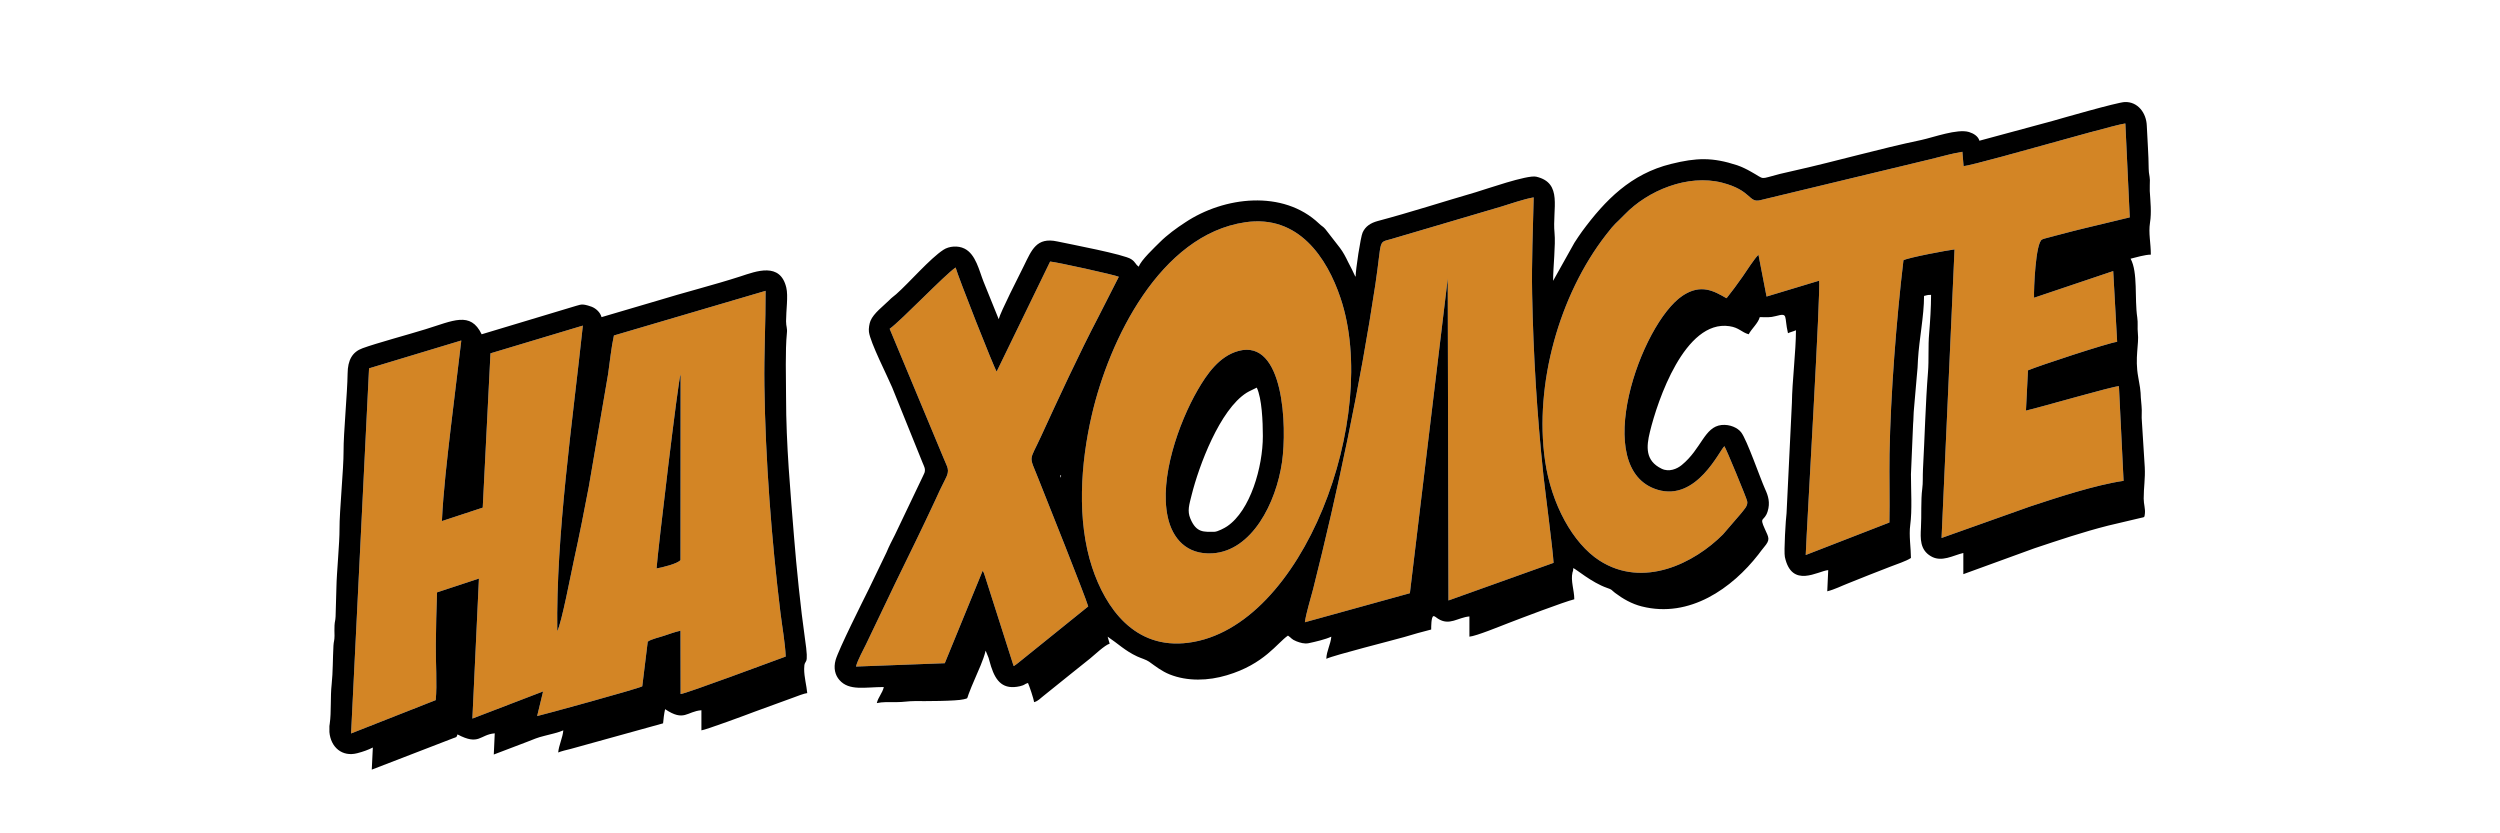
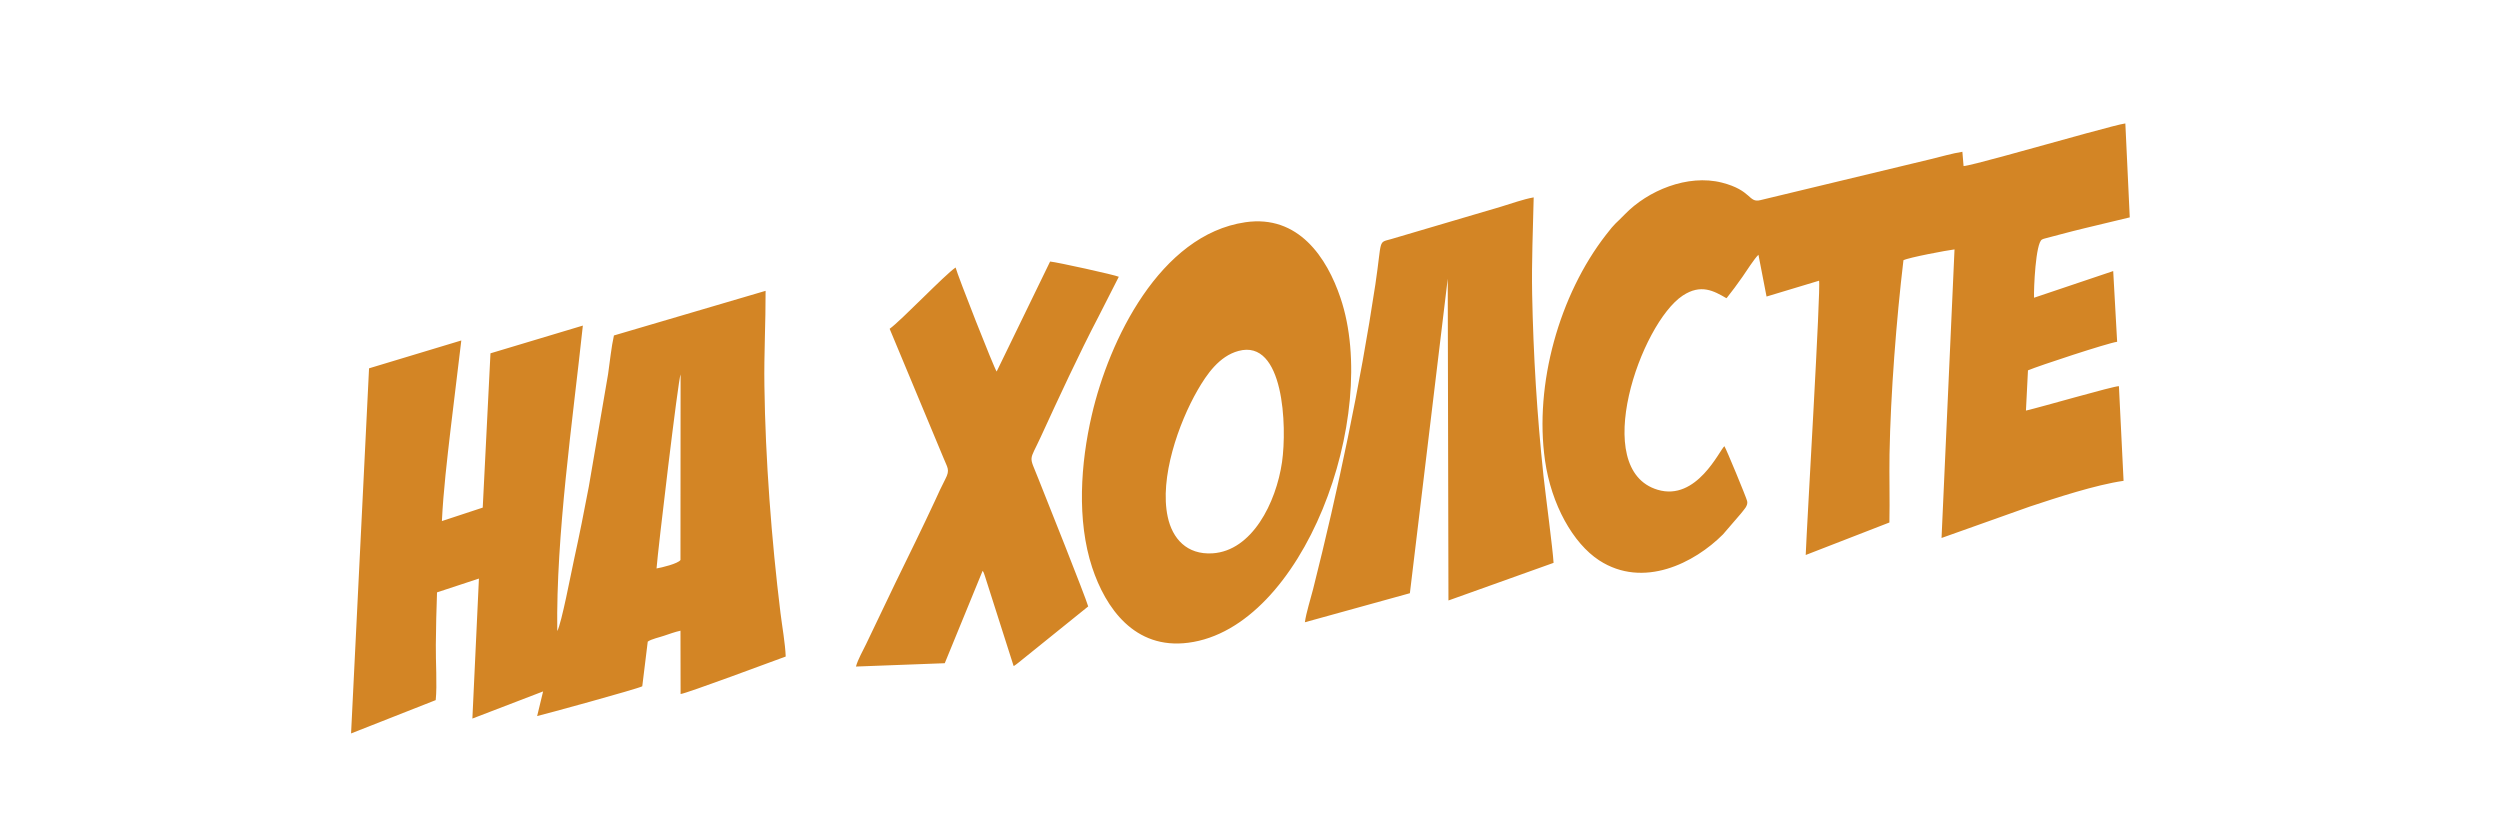
<svg xmlns="http://www.w3.org/2000/svg" xml:space="preserve" width="210mm" height="70mm" style="shape-rendering:geometricPrecision; text-rendering:geometricPrecision; image-rendering:optimizeQuality; fill-rule:evenodd; clip-rule:evenodd" viewBox="0 0 21000 7000">
  <defs>
    <style type="text/css">  .fil1 {fill:black} .fil0 {fill:#D38525}  </style>
  </defs>
  <g id="Слой_x0020_1">
    <path class="fil0" d="M16494 1395l-10 -120c-84,13 -179,41 -262,61l-1434 345c-102,26 -70,-82 -324,-147 -288,-73 -623,67 -816,267 -82,85 -74,63 -158,172 -391,503 -603,1254 -512,1894 53,372 236,697 455,840 371,241 801,22 1040,-218l149 -173c24,-32 64,-67 54,-107 -8,-33 -175,-437 -191,-461 -40,32 -232,465 -561,366 -571,-171 -142,-1397 211,-1631 153,-101 262,-39 367,22 2,-2 4,-6 5,-5l63 -82c23,-33 42,-57 67,-93 29,-42 102,-156 134,-185l68 351 441 -133c17,44 -103,2060 -112,2304l703 -273c4,-190 -2,-383 1,-574 9,-506 58,-1135 117,-1629 44,-23 364,-83 429,-91l-109 2424 742 -264c224,-74 551,-182 787,-216l-39 -795c-40,-3 -665,179 -781,205l17 -338c89,-38 669,-229 749,-240l-33 -594 -665 224c-3,-75 13,-461 67,-489 9,-5 15,-6 25,-9l140 -37c65,-17 126,-33 189,-48l383 -92 -37 -789c-60,6 -572,151 -675,179 -96,26 -632,178 -684,179zm-8122 1726c-21,-26 -327,-804 -345,-874 -93,63 -456,445 -554,515l450 1079c34,88 61,102 17,185 -33,63 -57,117 -85,178 -108,232 -221,462 -333,691l-247 516c-26,55 -68,126 -85,188l746 -28 318 -776c5,8 1,-1 10,17 4,11 5,14 9,26l240 752c0,1 2,4 3,5 28,-18 51,-39 78,-60l547 -441c-22,-79 -360,-926 -418,-1071 -82,-207 -79,-138 20,-354 148,-322 322,-699 486,-1012l169 -332c-29,-15 -523,-124 -577,-128l-449 924zm2589 2106l882 -244 318 -2642 6 2703 883 -316c-6,-112 -67,-569 -85,-733 -54,-512 -85,-1010 -95,-1526 -5,-276 7,-537 13,-811 -86,15 -191,53 -274,78l-922 272c-115,33 -76,-8 -134,382 -128,848 -314,1730 -523,2559 -21,83 -58,197 -69,278zm-558 -2279c382,-104 409,634 366,934 -50,343 -252,745 -584,766 -216,13 -337,-124 -376,-306 -71,-328 92,-789 251,-1065 77,-133 181,-285 343,-329zm57 -1081c-716,105 -1144,991 -1289,1620 -94,405 -127,884 3,1279 112,339 355,692 808,633 968,-125 1615,-1903 1278,-2897 -113,-336 -352,-701 -800,-635zm-4945 2908c11,-150 183,-1599 202,-1630l-1 1559c-21,31 -159,64 -201,71zm1085 740c-4,-109 -30,-253 -44,-367 -75,-611 -127,-1294 -135,-1908 -4,-268 11,-531 10,-797l-1274 375c-22,98 -34,221 -49,324l-162 946c-39,207 -80,412 -124,612 -24,109 -105,537 -141,601 -11,-808 129,-1761 215,-2566l-776 233 -65 1296 -343 113c12,-252 44,-521 73,-771l90 -746 -775 234 -151 3067 711 -280c13,-128 -1,-327 1,-466 1,-147 5,-293 10,-439l352 -116 -55 1176 594 -228 -50 207c42,-9 840,-227 883,-250l46 -375c29,-22 102,-37 138,-50 45,-15 91,-32 137,-42l1 532c50,-5 773,-275 883,-315z" />
-     <path class="fil1" d="M9304 5348l0 0zm-3789 -573c42,-7 180,-40 201,-71l1 -1559c-19,31 -191,1480 -202,1630zm4686 -308c-86,0 -151,12 -202,-111 -27,-64 -10,-115 11,-199 60,-241 236,-716 462,-858 24,-15 59,-29 85,-43 43,91 51,286 51,407 0,260 -105,626 -300,758 -20,14 -81,46 -107,46zm202 -1519c-162,44 -266,196 -343,329 -159,276 -322,737 -251,1065 39,182 160,319 376,306 332,-21 534,-423 584,-766 43,-300 16,-1038 -366,-934zm-3803 2567c-110,40 -833,310 -883,315l-1 -532c-46,10 -92,27 -137,42 -36,13 -109,28 -138,50l-46 375c-43,23 -841,241 -883,250l50 -207 -594 228 55 -1176 -352 116c-5,146 -9,292 -10,439 -2,139 12,338 -1,466l-711 280 151 -3067 775 -234 -90 746c-29,250 -61,519 -73,771l343 -113 65 -1296 776 -233c-86,805 -226,1758 -215,2566 36,-64 117,-492 141,-601 44,-200 85,-405 124,-612l162 -946c15,-103 27,-226 49,-324l1274 -375c1,266 -14,529 -10,797 8,614 60,1297 135,1908 14,114 40,258 44,367zm-3833 633l0 -49c1,-7 2,-14 3,-21 14,-98 4,-224 16,-331 11,-102 9,-212 15,-323 2,-38 9,-41 9,-84 0,-28 -2,-58 0,-86 2,-37 7,-35 9,-75l7 -247c2,-121 27,-373 26,-490 -1,-147 35,-506 34,-652 -1,-147 32,-489 34,-652 1,-114 40,-182 126,-213 114,-42 389,-116 527,-159 232,-71 379,-154 473,42l794 -239c23,-6 41,-14 65,-10 13,1 56,13 66,18 37,15 72,48 82,87l465 -137c220,-68 485,-135 701,-205 134,-44 335,-122 386,94 17,70 -2,193 -2,282 0,47 12,57 7,100 -15,149 -7,376 -7,535 0,409 37,798 67,1177 20,251 56,605 91,849 40,270 -6,153 -6,260 0,69 20,139 26,203 -24,2 -89,27 -115,37l-329 120c-59,23 -411,153 -445,156l0 -169c-124,10 -144,99 -305,-9 -7,28 -15,89 -17,119l-776 215c-30,7 -83,20 -105,30 5,-60 38,-125 43,-186 -33,16 -114,35 -158,46 -62,15 -91,29 -145,50l-281 107 8 -178c-128,11 -129,106 -313,9 -8,28 -10,22 -36,32l-684 264 9 -186c-39,20 -81,35 -131,48 -126,33 -223,-49 -234,-179zm6139 -2147c0,-21 13,-1 5,0 0,0 -5,24 -5,0zm1554 -2134c448,-66 687,299 800,635 337,994 -310,2772 -1278,2897 -453,59 -696,-294 -808,-633 -130,-395 -97,-874 -3,-1279 145,-629 573,-1515 1289,-1620zm-1639 330c54,4 548,113 577,128l-169 332c-164,313 -338,690 -486,1012 -99,216 -102,147 -20,354 58,145 396,992 418,1071l-547 441c-27,21 -50,42 -78,60 -1,-1 -3,-4 -3,-5l-240 -752c-4,-12 -5,-15 -9,-26 -9,-18 -5,-9 -10,-17l-318 776 -746 28c17,-62 59,-133 85,-188l247 -516c112,-229 225,-459 333,-691 28,-61 52,-115 85,-178 44,-83 17,-97 -17,-185l-450 -1079c98,-70 461,-452 554,-515 18,70 324,848 345,874l449 -924zm2140 3030c11,-81 48,-195 69,-278 209,-829 395,-1711 523,-2559 58,-390 19,-349 134,-382l922 -272c83,-25 188,-63 274,-78 -6,274 -18,535 -13,811 10,516 41,1014 95,1526 18,164 79,621 85,733l-883 316 -6 -2703 -318 2642 -882 244zm5533 -3832c52,-1 588,-153 684,-179 103,-28 615,-173 675,-179l37 789 -383 92c-63,15 -124,31 -189,48l-140 37c-10,3 -16,4 -25,9 -54,28 -70,414 -67,489l665 -224 33 594c-80,11 -660,202 -749,240l-17 338c116,-26 741,-208 781,-205l39 795c-236,34 -563,142 -787,216l-742 264 109 -2424c-65,8 -385,68 -429,91 -59,494 -108,1123 -117,1629 -3,191 3,384 -1,574l-703 273c9,-244 129,-2260 112,-2304l-441 133 -68 -351c-32,29 -105,143 -134,185 -25,36 -44,60 -67,93l-63 82c-1,-1 -3,3 -5,5 -105,-61 -214,-123 -367,-22 -353,234 -782,1460 -211,1631 329,99 521,-334 561,-366 16,24 183,428 191,461 10,40 -30,75 -54,107l-149 173c-239,240 -669,459 -1040,218 -219,-143 -402,-468 -455,-840 -91,-640 121,-1391 512,-1894 84,-109 76,-87 158,-172 193,-200 528,-340 816,-267 254,65 222,173 324,147l1434 -345c83,-20 178,-48 262,-61l10 120zm-7190 3953c88,59 147,119 248,166 32,15 76,27 100,44 56,40 106,80 173,107 150,60 325,54 481,7 314,-93 423,-272 513,-333 30,20 28,31 71,48 31,12 66,23 102,16 57,-12 142,-32 191,-55 -5,63 -40,120 -42,186 65,-31 558,-155 655,-183 78,-23 148,-44 226,-63 0,-26 0,-104 18,-112 9,-4 26,13 39,21 97,62 165,-10 264,-19l0 170c58,-5 259,-88 327,-114 93,-36 471,-180 554,-200 0,-76 -32,-155 -15,-226 4,-16 6,-8 6,-36 22,6 154,121 283,166 48,16 34,16 68,42 66,50 141,93 225,114 403,102 760,-155 979,-436 18,-23 29,-40 48,-62 55,-65 40,-78 6,-154 -49,-107 -4,-57 24,-146 23,-73 5,-131 -21,-187 -42,-93 -152,-413 -201,-477 -29,-38 -94,-69 -165,-62 -145,16 -168,200 -334,336 -40,33 -107,62 -170,31 -138,-67 -128,-185 -98,-308 64,-265 294,-945 668,-889 82,12 101,51 162,68 25,-48 79,-92 93,-144 58,0 84,5 135,-9 108,-29 68,-1 102,144 21,-10 46,-15 67,-25 0,175 -32,433 -34,609l-45 928c-6,40 -24,325 -14,368 58,268 278,117 364,110l-8 178c61,-15 121,-46 178,-68 59,-23 114,-46 175,-70 64,-25 114,-44 177,-69 53,-21 133,-46 173,-73 0,-81 -18,-190 -6,-277 17,-125 6,-291 6,-426l18 -422c4,-39 3,-90 8,-135l23 -265c6,-51 8,-94 10,-142 10,-171 51,-366 51,-534 25,-6 26,-9 59,-9 0,105 -8,225 -16,323 -10,109 -1,219 -10,329 -20,246 -28,560 -42,813 -3,61 1,112 -6,163 -13,98 -5,226 -11,328 -5,91 -9,185 83,239 90,54 187,-7 273,-27l0 178 596 -217c207,-69 408,-137 621,-191l275 -65c30,-7 29,-2 33,-35 5,-42 -10,-79 -10,-127 0,-96 14,-167 9,-263l-24 -382c-5,-44 2,-89 -3,-133 -14,-131 2,-81 -28,-243 -30,-162 8,-278 -3,-369 -5,-44 2,-86 -5,-131 -24,-161 7,-377 -56,-494 45,-11 121,-34 170,-34 0,-101 -21,-177 -7,-269 14,-85 3,-181 -2,-265 -1,-30 1,-63 1,-93 -2,-43 -9,-47 -10,-93 -1,-125 -11,-242 -16,-364 -4,-106 -75,-202 -185,-198 -66,3 -537,139 -607,159l-614 166c-10,-37 -48,-61 -87,-73 -98,-30 -299,45 -402,67 -353,74 -706,176 -1057,255 -49,11 -86,19 -130,30 -182,46 -116,51 -243,-19 -35,-20 -75,-40 -116,-54 -207,-68 -342,-64 -555,-11 -337,83 -553,303 -747,566 -23,31 -43,63 -65,96l-179 320c0,-118 22,-303 12,-402 -20,-203 73,-420 -154,-473 -75,-17 -424,106 -509,131 -272,79 -549,169 -824,242 -57,16 -101,43 -125,96 -17,36 -59,313 -59,372 -2,-2 -3,-7 -4,-5l-27 -57c-13,-24 -19,-38 -32,-62 -20,-42 -41,-82 -68,-118l-122 -157c-18,-23 -32,-26 -54,-48 -302,-287 -798,-227 -1124,-10 -74,48 -152,105 -214,167 -37,37 -162,154 -176,205 -32,-21 -24,-36 -64,-63 -59,-40 -509,-125 -621,-149 -175,-38 -215,72 -280,204 -43,87 -197,388 -212,449l-127 -314c-37,-92 -65,-232 -161,-279 -54,-27 -129,-21 -176,10 -114,74 -287,276 -397,373 -24,21 -36,27 -59,51 -48,48 -131,109 -157,173 -9,21 -17,66 -13,93 11,89 155,371 195,466l256 634c11,28 26,49 16,82 -4,11 -10,21 -16,35l-233 488c-25,50 -48,92 -71,148l-146 303c-52,105 -255,509 -281,600 -19,69 -4,127 32,168 82,94 215,59 373,59 -12,52 -47,84 -59,135 50,-11 99,-8 161,-8 67,0 99,-9 160,-9 71,1 349,1 409,-15 40,-10 26,-4 41,-43 15,-42 33,-82 49,-120 32,-77 75,-164 94,-245 1,2 3,3 3,6l22 54c8,26 12,45 21,73 41,127 103,197 243,165 46,-11 34,-18 67,-27 11,24 48,132 51,161 35,-9 53,-33 81,-54l235 -189c54,-44 101,-80 155,-124 32,-26 125,-114 164,-124l-17 -59z" />
  </g>
</svg>